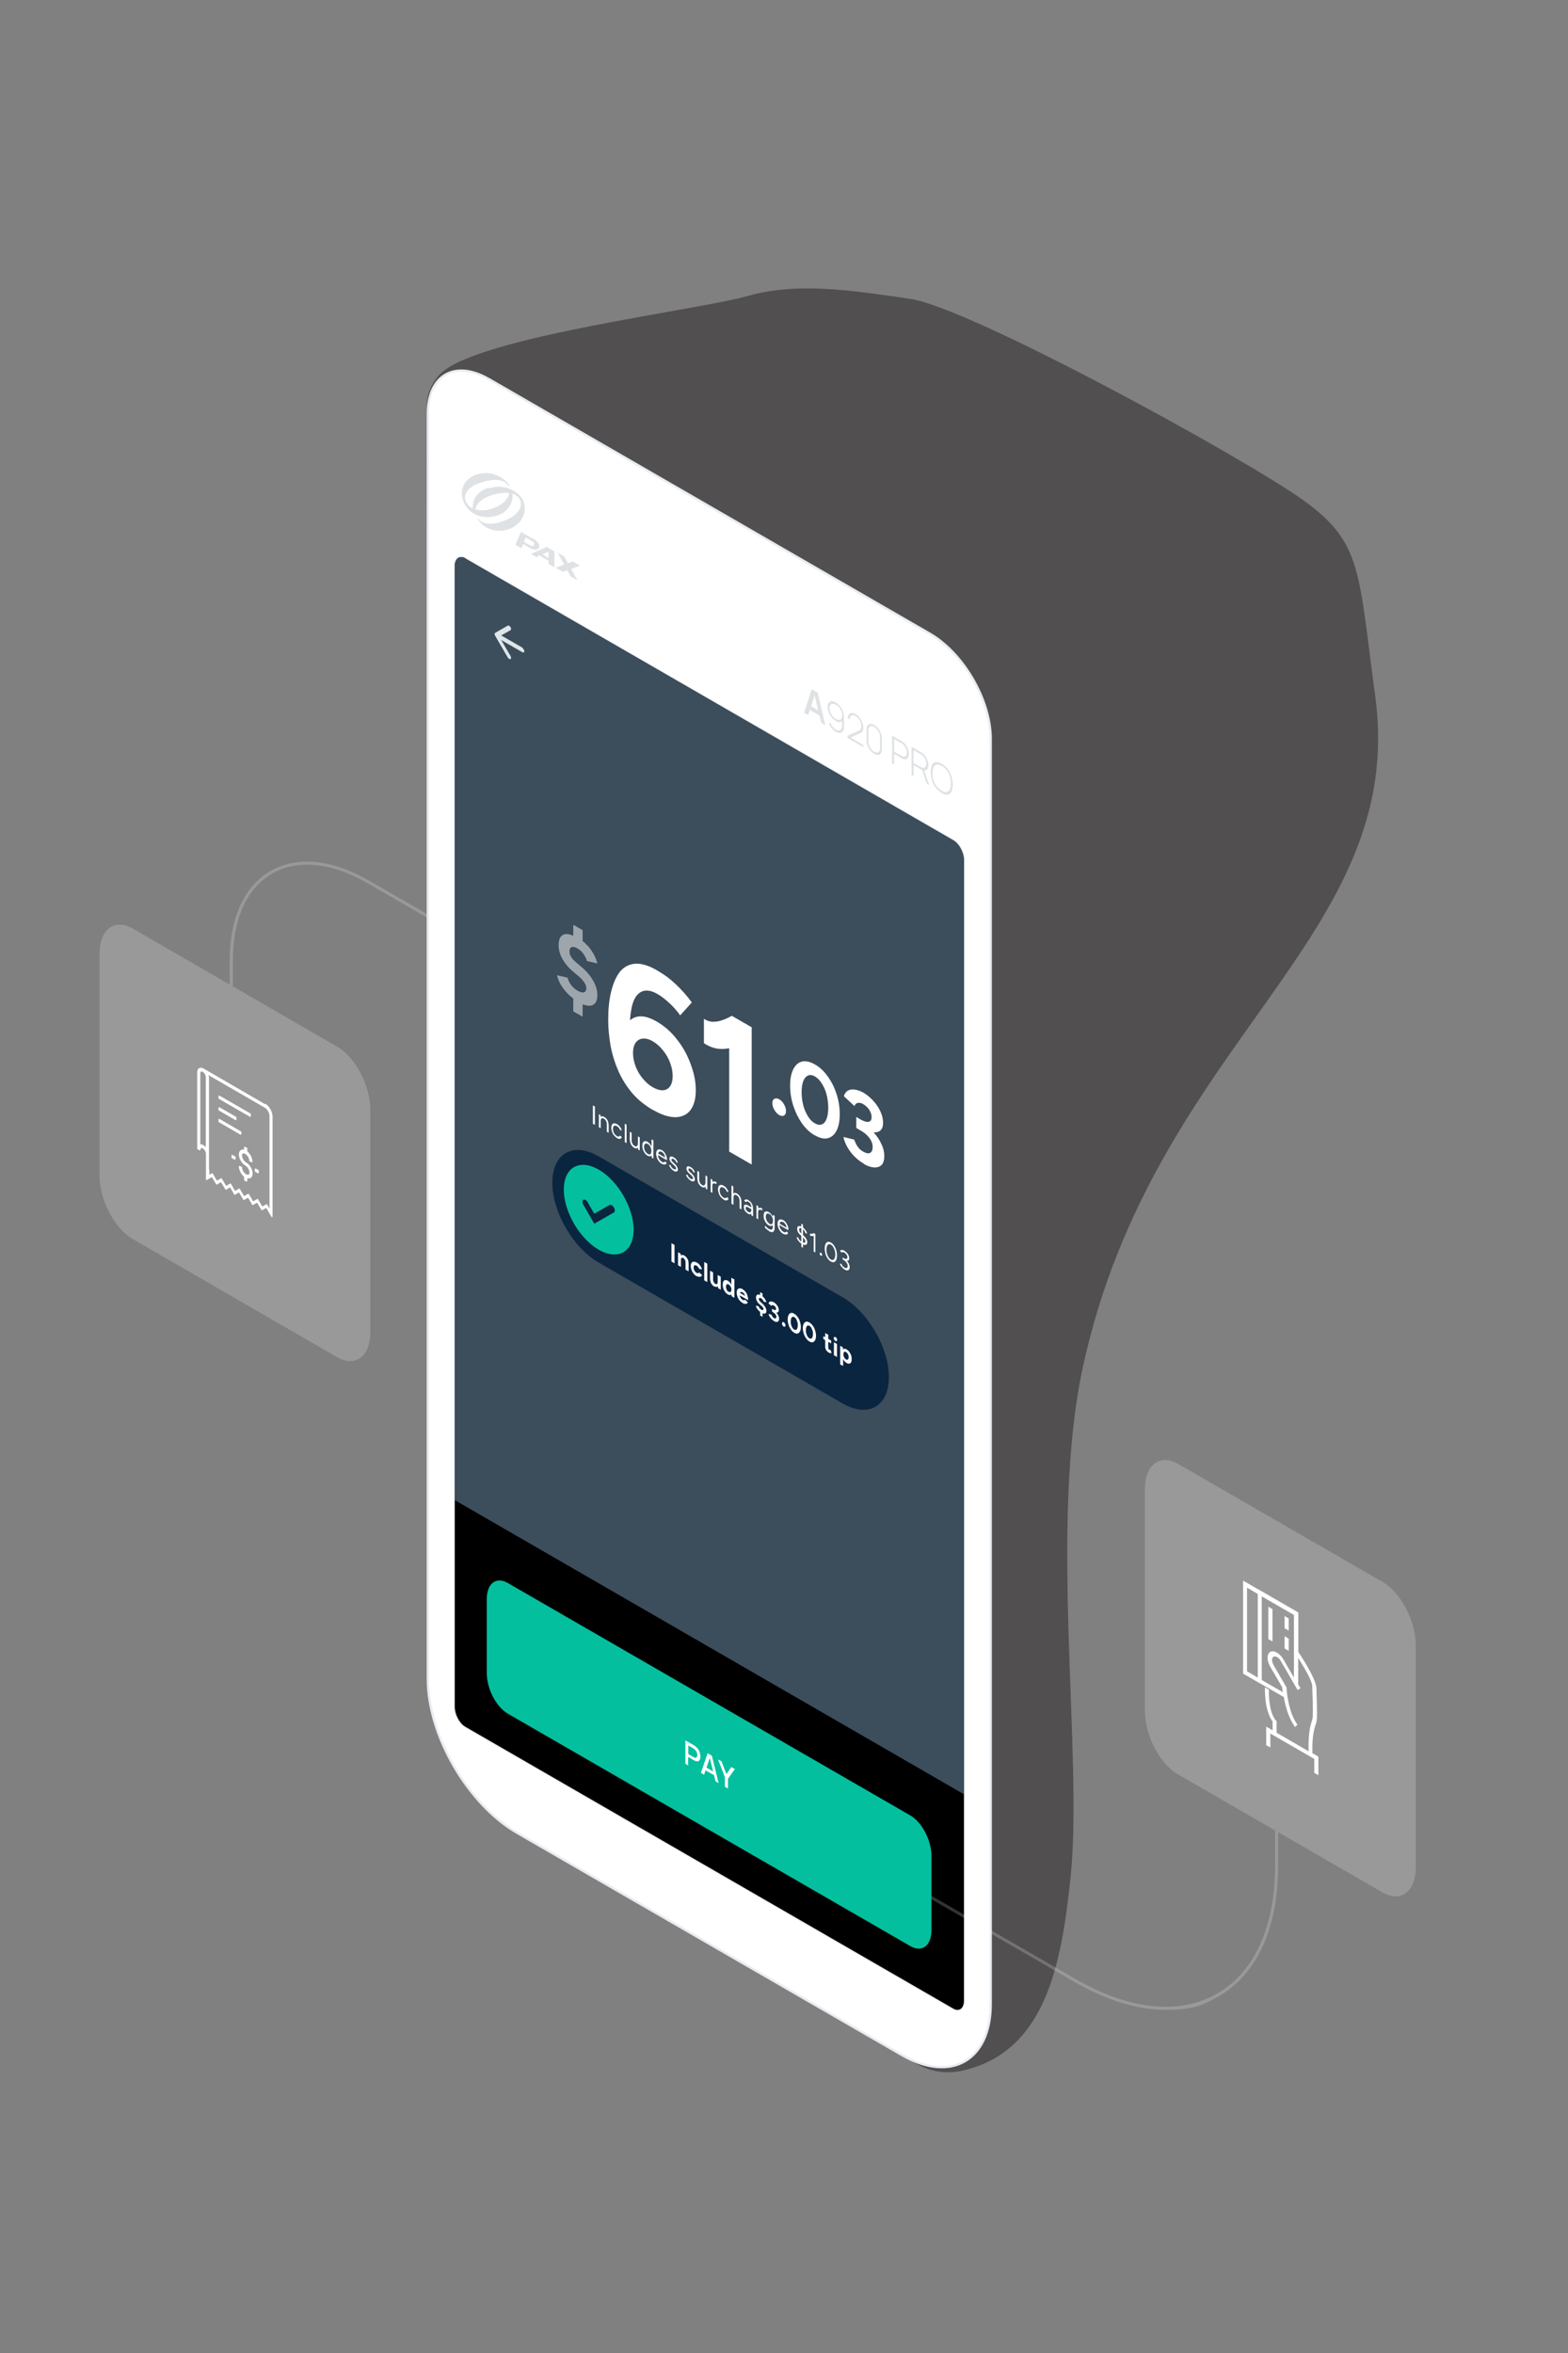
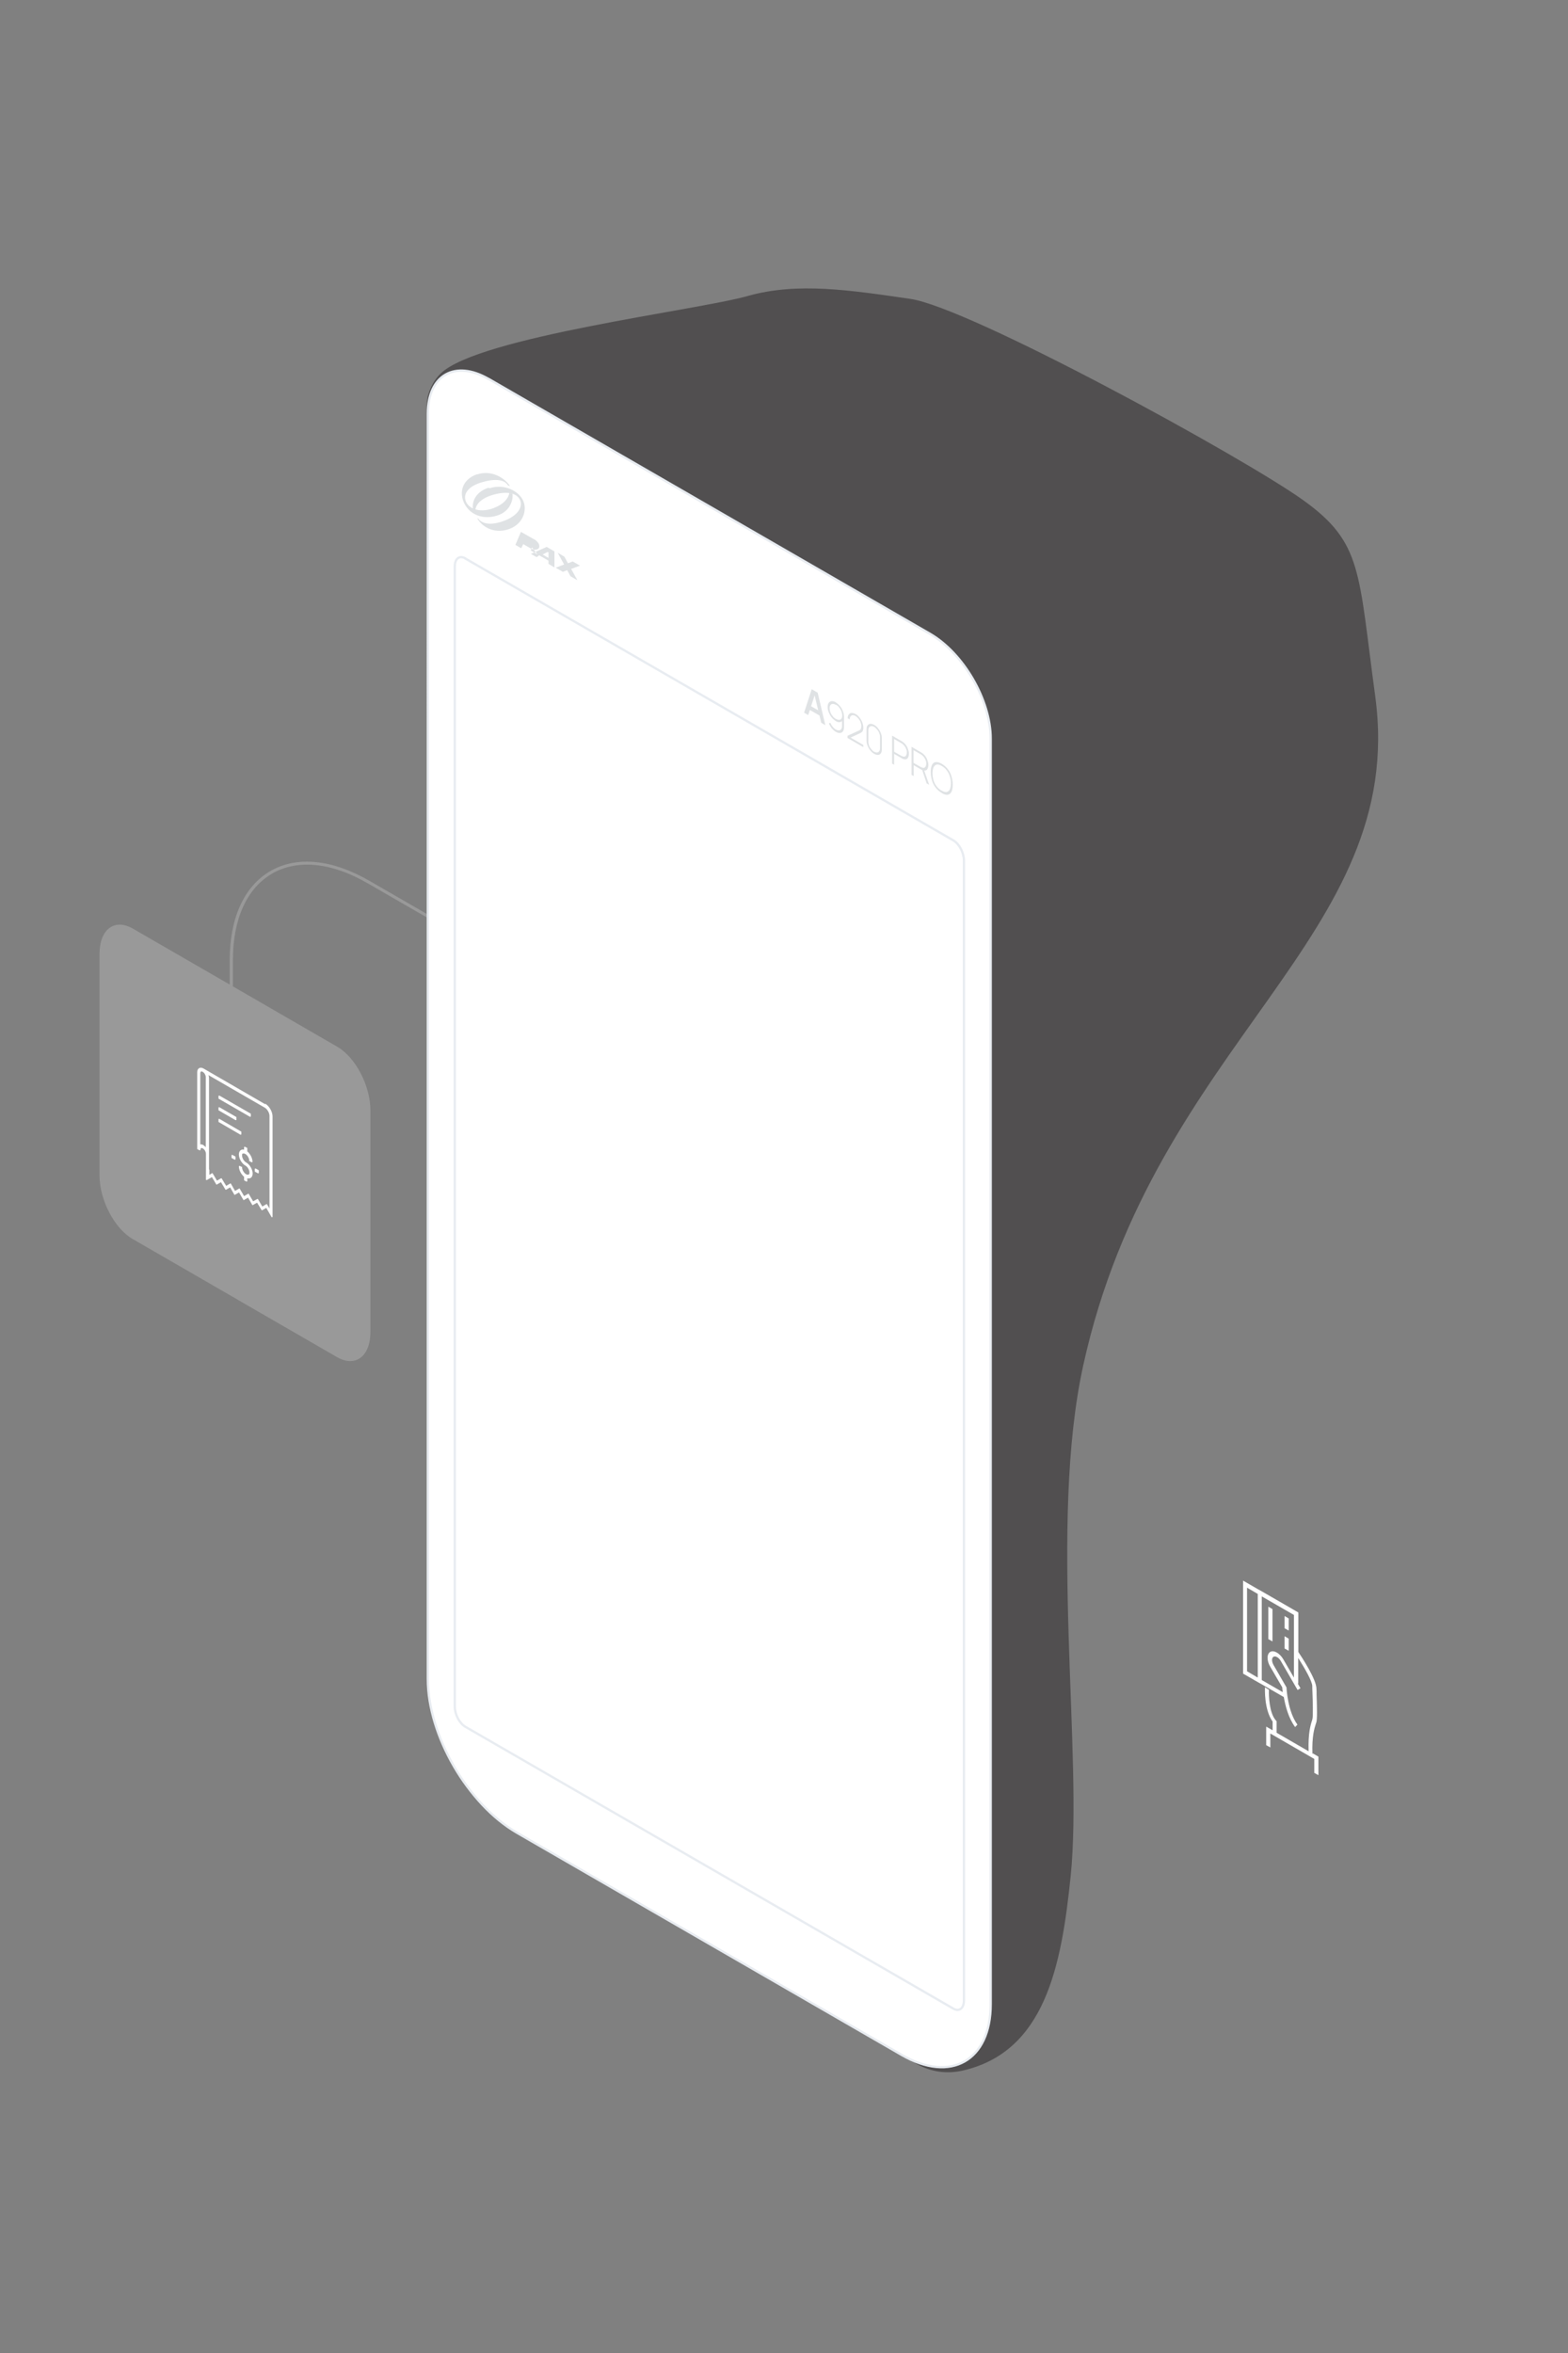
<svg xmlns="http://www.w3.org/2000/svg" id="Layer_1" version="1.1" viewBox="0 0 1024 1536">
  <rect x="0" y="0" width="1024" height="1536" fill="#808080" stroke="none" />
  <defs>
    <style>
      .st0 {
        fill: none;
      }

      .st1 {
        stroke: #e8ecf1;
        stroke-miterlimit: 10;
        stroke-width: 1.5px;
      }

      .st1, .st2, .st3, .st4 {
        fill: #fff;
      }

      .st2 {
        opacity: .2;
      }

      .st5 {
        fill: #04bf9e;
      }

      .st6 {
        fill: #0a2540;
      }

      .st7 {
        fill: #dee6ea;
      }

      .st8 {
        fill: #3c4d5b;
      }

      .st9 {
        clip-path: url(#clippath);
      }

      .st10 {
        fill: #231f20;
      }

      .st10, .st4 {
        isolation: isolate;
        opacity: .5;
      }

      .st11 {
        fill: #949ea5;
        opacity: .3;
      }
    </style>
    <clipPath id="clippath">
-       <path class="st0" d="M303.9,364.6l318.7,184c3.8,2.2,6.9,8,6.9,13.1v744.3c0,5-3.1,7.4-6.9,5.2l-318.7-184c-3.8-2.2-6.9-8-6.9-13.1V369.7c0-5,3.1-7.4,6.9-5.2Z" />
-     </clipPath>
+       </clipPath>
  </defs>
  <path class="st10" d="M898.1,454.4c-11.1-81.4-8.2-100-46.9-127.8-38.7-27.8-218.1-126-256.8-131.5-38.7-5.6-73.4-11.1-106-1.9-32.6,9.3-175.7,26.6-200.6,50.6-4.3,4.2-7,9.4-8.6,15.6h.2c-.5,1.9-.7,3.7-.7,5.7l1.6,824.1c0,24.6,7.7,53,22.4,74.8,6.1,9,13.3,16.8,21.7,22.8-2.7-2.9-5.2-5.5-7.4-8,2.3,2.4,4.8,5.1,7.4,8,1.8,1.2,3.6,2.4,5.4,3.5l268.7,156.9c9.5,5.5,19.8,6.6,29.5,4.6h0c54.5-12,65.2-68.4,71.2-127,8.2-79.7-14.5-230.2,8.2-333.4,46.6-212.2,212.1-279.5,190.7-436.9Z" />
  <path class="st2" d="M177.6,570.3c16.7-9.6,38.9-7.4,62.7,6.4l166.5,96.1,1-1.7-166.5-96.1c-24.4-14.1-47.4-16.4-64.7-6.4-17.1,9.9-26.6,30.6-26.6,58.3v15.8l-63.2-36.5c-12-6.9-21.8.4-21.8,16.5v144.6c0,16,9.7,34.7,21.8,41.6l68.4,39.5,2.7,1.6,62.2,35.9c12,6.9,21.8-.4,21.8-16.5v-144.6c0-16-9.7-34.7-21.8-41.6l-68-39.3v-17c0-27,9.1-47.1,25.6-56.6Z" />
  <g>
    <path class="st1" d="M319.2,247.4l288.1,166.3c21.9,12.7,39.7,43.3,39.7,68.5v826.1c0,36.9-26,51.7-58.2,33.1l-251.2-145c-32.1-18.6-58.2-63.5-58.2-100.3V270c0-25.2,17.8-35.3,39.7-22.6Z" />
    <path class="st11" d="M525.1,465.3l5-15.4,3.9,2.3,5,21.2-2.7-1.6-4.6-19.1.6.3-4.5,13.8-2.7-1.6ZM527.9,462.9v-2.9s8.4,4.8,8.4,4.8v2.9s-8.4-4.8-8.4-4.8ZM545.9,458.6c1,.6,1.9,1.4,2.7,2.4.8,1,1.5,2.1,1.9,3.4.5,1.2.7,2.4.7,3.6v6.6c0,1.2-.2,2.1-.7,2.8-.5.7-1.1,1-2,1.1-.8,0-1.7-.2-2.7-.8s-1.8-1.3-2.6-2.3c-.8-1-1.4-2-1.9-3.2l1-.3c.4.9.8,1.7,1.5,2.5.6.8,1.3,1.4,2,1.8s1.5.6,2.1.6,1.1-.4,1.5-.9c.4-.5.5-1.2.5-2v-4.3s.4.7.4.7c-.5.6-1.1,1-1.9,1.1-.8.1-1.7-.1-2.6-.7s-1.9-1.4-2.7-2.4c-.8-1-1.4-2.1-1.9-3.3-.5-1.2-.7-2.4-.7-3.5,0-1.1.2-2,.7-2.7.5-.6,1.1-1,1.9-1.1.8,0,1.7.2,2.7.7ZM545.9,460.1c-.8-.4-1.4-.6-2.1-.6-.6,0-1.1.3-1.5.8-.4.5-.5,1.2-.5,2,0,.9.2,1.8.5,2.7.4.9.9,1.8,1.5,2.5.6.8,1.3,1.4,2.1,1.8s1.4.6,2.1.6c.6,0,1.1-.3,1.5-.8.4-.5.5-1.2.5-2.1s-.2-1.8-.5-2.7c-.4-.9-.9-1.8-1.5-2.5-.6-.8-1.3-1.4-2.1-1.8ZM553.5,481.7v-1.4s7.4-3.4,7.4-3.4c.7-.3,1.1-.7,1.3-1.2.2-.5.3-1.1.3-1.8s-.2-1.6-.5-2.5c-.3-.8-.8-1.6-1.4-2.3-.6-.7-1.2-1.3-1.9-1.7s-1.4-.6-1.9-.5c-.6,0-1,.3-1.4.8-.3.5-.5,1.1-.5,1.9l-1.3-.7c0-1.1.2-1.9.7-2.5.5-.6,1.1-1,1.8-1,.8,0,1.6.2,2.6.7s1.8,1.3,2.6,2.3c.8,1,1.4,2,1.8,3.1.4,1.1.7,2.2.7,3.3s0,1.3-.2,1.8c-.1.5-.4.9-.7,1.2-.3.3-.7.6-1.2.8l-6.9,3.2-.3-.9,9.3,5.4v1.4s-10.2-5.9-10.2-5.9ZM570.9,492.1c-.9-.5-1.8-1.3-2.5-2.2-.8-1-1.4-2-1.8-3.1-.5-1.1-.7-2.2-.7-3.3v-7.5c0-1.1.2-1.9.7-2.5.5-.6,1.1-1,1.8-1,.8,0,1.6.2,2.5.7s1.8,1.3,2.5,2.2c.8,1,1.4,2,1.8,3.1.5,1.1.7,2.2.7,3.3v7.5c0,1.1-.2,1.9-.7,2.5-.4.6-1,1-1.8,1s-1.6-.2-2.5-.7ZM570.9,490.7c.7.4,1.3.6,1.9.5.6,0,1-.3,1.4-.8.3-.5.5-1.1.5-1.9v-7.6c0-.8-.2-1.6-.5-2.4-.3-.8-.8-1.6-1.4-2.3-.6-.7-1.2-1.3-1.9-1.7s-1.3-.6-1.9-.5c-.6,0-1,.3-1.4.8-.3.5-.5,1.1-.5,1.9v7.6c0,.8.2,1.6.5,2.5.3.8.8,1.6,1.4,2.3.6.7,1.2,1.3,1.9,1.7ZM582.6,498.5v-18.3s6,3.5,6,3.5c.2,0,.3.2.5.3.2.1.4.3.6.4.8.6,1.5,1.3,2.1,2.2.6.8,1,1.7,1.3,2.7.3.9.5,1.9.5,2.8,0,.9-.2,1.7-.5,2.3-.3.6-.7,1-1.3,1.2-.6.2-1.3.1-2.1-.2-.2,0-.4-.2-.6-.3-.2,0-.3-.2-.5-.3l-4.7-2.7v7.1s-1.3-.7-1.3-.7ZM583.9,490.7l4.7,2.7c.1,0,.3.2.5.2.2,0,.4.2.5.2.6.2,1.1.2,1.4,0,.4-.2.7-.5.9-1,.2-.5.3-1,.3-1.6,0-.6,0-1.3-.3-1.9-.2-.7-.5-1.3-.9-1.9-.4-.6-.9-1.2-1.4-1.6-.2-.1-.4-.3-.5-.4-.2-.1-.3-.2-.5-.3l-4.7-2.7v8.3ZM595.3,505.8v-18.3s6,3.5,6,3.5c.2,0,.3.2.5.3.2.1.4.3.6.4.8.6,1.5,1.3,2.1,2.2.6.8,1,1.7,1.3,2.7.3.9.5,1.9.5,2.8s-.3,2.3-.9,3c-.6.6-1.5.8-2.6.4h-.4s-5.7-3.3-5.7-3.3v7.1s-1.3-.7-1.3-.7ZM605.2,511.5l-3.1-9.3h1.2s3.5,10.1,3.5,10.1l-1.5-.9ZM596.6,498l4.7,2.7c.1,0,.3.2.5.2.2,0,.4.2.5.2.6.2,1.1.2,1.4,0,.4-.2.7-.5.9-1,.2-.5.3-1,.3-1.6s0-1.3-.3-1.9c-.2-.7-.5-1.3-.9-1.9-.4-.6-.9-1.2-1.4-1.6-.2-.1-.4-.3-.5-.4-.2-.1-.3-.2-.5-.3l-4.7-2.7v8.3ZM615,517.6c-1.6-.9-2.9-2.1-4-3.5-1.1-1.4-1.9-3-2.4-4.8-.5-1.7-.8-3.6-.8-5.4s.3-3.4.8-4.5,1.4-1.8,2.4-1.9c1.1-.2,2.4.2,4,1.1s2.9,2.1,4,3.5c1.1,1.4,1.9,3,2.4,4.8s.8,3.6.8,5.4-.3,3.4-.8,4.5-1.4,1.8-2.4,2c-1.1.2-2.4-.2-4-1.1ZM615,516.1c1.3.8,2.4,1.1,3.3.9.9-.2,1.5-.8,2-1.7.4-1,.7-2.2.7-3.8,0-1.6-.2-3.1-.7-4.6-.4-1.5-1.1-2.8-2-4-.9-1.2-2-2.2-3.3-2.9-1.3-.8-2.4-1.1-3.3-.9-.9.2-1.5.8-2,1.7-.4,1-.7,2.2-.7,3.8,0,1.6.2,3.1.6,4.6.4,1.5,1.1,2.8,2,4,.9,1.2,2,2.2,3.3,2.9Z" />
    <path class="st1" d="M303.9,364.6l318.7,184c3.8,2.2,6.9,8,6.9,13.1v744.3c0,5-3.1,7.4-6.9,5.2l-318.7-184c-3.8-2.2-6.9-8-6.9-13.1V369.7c0-5,3.1-7.4,6.9-5.2Z" />
-     <path class="st11" d="M311.6,309.7c9.1-3.1,18,2.1,21.5,7.7-.3-.1-.6-.3-.9-.4-.2,0-.3-.1-.5-.2-2.6-4.2-9.4-4.4-17.9-1.7-8.8,2.8-11.7,8.1-9.3,12.8,2.4,4.8,9.9,7,18.3,3.6,5.9-2.3,9.2-6,9.8-9.6.7.1,1.4.3,2.1.5.5,5.5-2.6,11.8-9.9,14.1-9.4,3-17.9-.5-21.6-7.9-3.6-7.4-1.2-15.7,8.3-19M319,318.4c-7.4,2.4-10.7,7.8-10.2,13.5.5.2,1.1.5,1.7.6.6-3.8,4.2-7.2,10.5-9.2,8.6-2.7,15-1.8,17.7,1.6,3.5,4.3.9,11-9,14.9-6.8,2.7-13.1,2.9-16.6-.3h0s0,0,0,0c0,0,0,0-.1-.1,0,0,0,0,0,0,0,0,0,0-.1-.1h0c0,0,0-.1-.1-.2h0c0,0-.1-.1-.2-.2h0c-.1-.1-.2-.3-.3-.4h0s0,0,0,0c0,0,0,0,0,0h0s0,0,0,0h0s0,0,0,0h0s0,0,0,0h0s0,0,0,0h0s0,0,0,0h0s0,0,0,0h0c0,0-.1,0-.2,0,0,0-.1,0-.2,0-.1,0-.2-.1-.3-.2,0,.1.1.2.2.3h0c0,.1.1.2.2.3,0,0,0,0,0,0,4,6.3,12.2,9.5,20.6,6.4,9.1-3.3,11.9-12.4,9-18.6-2.9-6.2-12.2-11.1-21.8-8M347.8,358.6c-.2,0-.5-.2-.7-.3l-5.4-3.1-1.3,2.7-3.8-2.2,3.6-8.5c2.5,1.4,5.1,2.9,7.6,4.3l1.5.8s0,0,.2.1c.4.3,1.7,1.3,2.4,2.7.6,1.3.2,2.5,0,2.7-.5.7-1.5,1-2.5,1-.5,0-1.1,0-1.6-.3M346.5,356.2s.6.3,1.3.2c.2,0,.4,0,.5-.1.6-.3,1.1-1.9-.5-2.9,0,0,0,0-.1,0-.5-.3-4.4-2.6-4.4-2.6l-1.2,2.9,4.4,2.5ZM362.1,359.7v10.7c0,0-3.9-2.3-3.9-2.3v-2.1s-1.9-1.1-1.9-1.1l-4.2-2.4-1.6,1.2-1.1-.6-1.6-.9-1.1-.6,1.1-.5,1.6-.7,6.8-3,.8-.4,5,2.9ZM358.2,360.6l-.6-.3-1.3.7-1.9,1,1.9,1.1,1.9,1.1v-3.6ZM378.9,369.3l-4.9-2.8-3.1,1.2-2.3-4.3-4.4-2.6,4.2,7.7-5.5,2.1,4.7,2.7,2.8-1.1,2.2,4,4.5,2.6-4.1-7.4,5.9-2.2Z" />
+     <path class="st11" d="M311.6,309.7c9.1-3.1,18,2.1,21.5,7.7-.3-.1-.6-.3-.9-.4-.2,0-.3-.1-.5-.2-2.6-4.2-9.4-4.4-17.9-1.7-8.8,2.8-11.7,8.1-9.3,12.8,2.4,4.8,9.9,7,18.3,3.6,5.9-2.3,9.2-6,9.8-9.6.7.1,1.4.3,2.1.5.5,5.5-2.6,11.8-9.9,14.1-9.4,3-17.9-.5-21.6-7.9-3.6-7.4-1.2-15.7,8.3-19M319,318.4c-7.4,2.4-10.7,7.8-10.2,13.5.5.2,1.1.5,1.7.6.6-3.8,4.2-7.2,10.5-9.2,8.6-2.7,15-1.8,17.7,1.6,3.5,4.3.9,11-9,14.9-6.8,2.7-13.1,2.9-16.6-.3h0s0,0,0,0c0,0,0,0-.1-.1,0,0,0,0,0,0,0,0,0,0-.1-.1h0c0,0,0-.1-.1-.2h0c0,0-.1-.1-.2-.2h0c-.1-.1-.2-.3-.3-.4h0s0,0,0,0c0,0,0,0,0,0h0s0,0,0,0h0s0,0,0,0h0s0,0,0,0h0s0,0,0,0h0s0,0,0,0h0s0,0,0,0h0c0,0-.1,0-.2,0,0,0-.1,0-.2,0-.1,0-.2-.1-.3-.2,0,.1.1.2.2.3h0c0,.1.1.2.2.3,0,0,0,0,0,0,4,6.3,12.2,9.5,20.6,6.4,9.1-3.3,11.9-12.4,9-18.6-2.9-6.2-12.2-11.1-21.8-8M347.8,358.6c-.2,0-.5-.2-.7-.3l-5.4-3.1-1.3,2.7-3.8-2.2,3.6-8.5c2.5,1.4,5.1,2.9,7.6,4.3l1.5.8s0,0,.2.1c.4.3,1.7,1.3,2.4,2.7.6,1.3.2,2.5,0,2.7-.5.7-1.5,1-2.5,1-.5,0-1.1,0-1.6-.3M346.5,356.2s.6.3,1.3.2l-1.2,2.9,4.4,2.5ZM362.1,359.7v10.7c0,0-3.9-2.3-3.9-2.3v-2.1s-1.9-1.1-1.9-1.1l-4.2-2.4-1.6,1.2-1.1-.6-1.6-.9-1.1-.6,1.1-.5,1.6-.7,6.8-3,.8-.4,5,2.9ZM358.2,360.6l-.6-.3-1.3.7-1.9,1,1.9,1.1,1.9,1.1v-3.6ZM378.9,369.3l-4.9-2.8-3.1,1.2-2.3-4.3-4.4-2.6,4.2,7.7-5.5,2.1,4.7,2.7,2.8-1.1,2.2,4,4.5,2.6-4.1-7.4,5.9-2.2Z" />
  </g>
  <g class="st9">
    <g>
      <path d="M295.5,355.2l335.1,193.5v768.3s-335.1-193.5-335.1-193.5V355.2Z" />
-       <path class="st8" d="M295.5,355.2l335.1,193.5v623.2s-335.1-193.5-335.1-193.5V355.2Z" />
-       <path class="st7" d="M341.2,422.8l-13.9-8,6.1-3.4c.5-.3.5-1.2,0-2-.5-.8-1.3-1.3-1.8-1l-8.2,4.7c-.5.3-.5,1.2,0,2l8.2,14.1c.5.8,1.3,1.3,1.8,1s.5-1.2,0-2l-6.1-10.4,13.9,8c.7.4,1.2,0,1.2-.7s-.6-1.7-1.2-2.1Z" />
      <path class="st4" d="M377.4,653.8c-2.4-1.4-4.5-3-6.5-5-1.9-2-3.5-4-4.8-6.2-1.2-2.2-2-4.2-2.3-6l6.8,1.6c.4,1.5,1.2,3.1,2.2,4.6,1.1,1.5,2.5,2.8,4.2,3.8,1.8,1.1,3.2,1.4,4.2,1.2,1.1-.3,1.7-1.1,1.7-2.6s-.4-2.5-1.3-3.8c-.9-1.4-2-2.7-3.6-4l-4.6-3.9c-1.7-1.5-3.2-3.2-4.5-5-1.3-1.8-2.3-3.6-3-5.5-.7-1.9-1.1-3.9-1.1-5.9,0-3.8,1.1-6.1,3.2-7,2.2-.9,5.3-.1,9.3,2.2s4.2,2.8,5.9,4.5c1.7,1.7,3.1,3.6,4.3,5.7,1.2,2,2,4.2,2.6,6.4l-6.8-1.6c-.4-1.5-1.1-2.9-2.2-4.5-1-1.5-2.4-2.8-4-3.7s-2.9-1.2-3.8-.8c-.9.3-1.4,1.2-1.4,2.8s.4,2.4,1.1,3.6c.7,1.2,1.8,2.3,3,3.3l4.6,4c3,2.6,5.3,5.5,7,8.6,1.7,3.1,2.5,6.1,2.5,8.8s-.5,4.3-1.5,5.5c-1,1.2-2.5,1.8-4.4,1.6-1.9-.1-4.2-1-6.9-2.5ZM374.4,660.2v-11.1s6.1,3.5,6.1,3.5v11.1s-6.1-3.5-6.1-3.5ZM374.4,614.8v-11.1s6.1,3.5,6.1,3.5v11.1s-6.1-3.5-6.1-3.5Z" />
      <path class="st3" d="M426.4,724.6c-5.3-3.1-9.8-6.7-13.5-11-3.6-4.3-6.7-9.1-9-14.3-2.3-5.2-4-10.6-5.1-16.3-1-5.7-1.6-11.5-1.6-17.4,0-6.8.6-12.9,1.9-18.2,1.3-5.4,3.2-9.7,5.7-13,2.6-3.2,5.9-4.9,9.9-5.3,4-.3,8.9,1.1,14.5,4.4s8.1,5.3,12,8.9c3.9,3.6,7.5,7.7,10.6,12l-7.6,8.4c-2.3-3.2-4.8-6-7.5-8.4-2.6-2.4-5-4.2-7.3-5.5-5.7-3.3-10.2-3-13.5.9-3.3,3.9-4.8,12.2-4.7,24.8l-3-4.2c1.7-3.7,4.4-5.9,7.9-6.7,3.6-.8,7.8.3,12.7,3.1,5,2.9,9.4,6.7,13.2,11.6,3.9,4.9,6.9,10.3,9,16.1,2.2,5.8,3.4,11.5,3.4,17.2s-1.2,9.9-3.5,13c-2.3,3-5.6,4.5-9.8,4.6-4.2,0-9.1-1.5-14.7-4.8ZM426.4,709.8c2.5,1.4,4.7,2,6.6,1.9s3.5-1,4.6-2.6,1.7-3.8,1.7-6.7-.6-5.8-1.7-8.7c-1.1-2.9-2.6-5.6-4.6-8-1.9-2.5-4.1-4.4-6.6-5.9s-4.7-2-6.7-1.8c-1.9.2-3.5,1.1-4.6,2.7-1.1,1.6-1.7,3.8-1.7,6.7s.6,5.8,1.7,8.7c1.1,2.9,2.6,5.5,4.6,7.9,2,2.4,4.2,4.4,6.7,5.8ZM476.2,751.9v-67.6c-2.6.5-5.3.6-8,.2-2.8-.5-5.6-1.6-8.5-3.5v-15.9c1.9,1.2,3.9,1.9,6,1.9,2.2,0,4.3-.4,6.4-1.2,2.2-.8,4.1-1.7,5.8-2.7l13,7.5v89.6s-14.6-8.4-14.6-8.4Z" />
      <path class="st3" d="M508.9,727.9c-1.2-.7-2.3-1.8-3.2-3.4-.9-1.5-1.3-3-1.3-4.4s.4-2.3,1.3-2.8c.9-.5,2-.4,3.2.3s2.3,1.8,3.1,3.3c.9,1.5,1.3,3,1.3,4.4s-.4,2.4-1.3,2.9c-.9.5-1.9.4-3.1-.3ZM532.2,741.2c-3.2-1.8-6-4.4-8.4-7.8-2.4-3.4-4.3-7.2-5.7-11.5-1.4-4.3-2.1-8.7-2.1-13.2s.7-8.1,2.1-10.8c1.4-2.7,3.3-4.4,5.6-4.9,2.4-.6,5.2,0,8.4,1.8s6,4.4,8.4,7.8c2.5,3.4,4.4,7.2,5.8,11.5,1.4,4.3,2.1,8.6,2.1,13.2s-.7,8.1-2.1,10.8c-1.4,2.7-3.3,4.3-5.7,4.9-2.4.6-5.2,0-8.4-1.9ZM532.2,733.3c1.7,1,3.2,1.2,4.5.7,1.3-.5,2.4-1.7,3.1-3.6.7-1.9,1.1-4.3,1.1-7.3,0-3-.4-5.8-1.1-8.6s-1.8-5.1-3.1-7.2c-1.3-2.1-2.8-3.6-4.5-4.6s-3.2-1.2-4.5-.6c-1.3.5-2.3,1.7-3.1,3.6-.7,1.9-1.1,4.3-1.1,7.3,0,3,.4,5.8,1.1,8.6.7,2.7,1.8,5.1,3.1,7.2,1.3,2.1,2.8,3.6,4.5,4.5ZM564.4,759.8c-2.3-1.3-4.4-2.9-6.3-4.8-1.9-1.9-3.4-3.9-4.7-6.1-1.2-2.2-2.1-4.4-2.6-6.7l7,1.7c.3.7.6,1.5,1.1,2.5.4,1,1.1,2,1.8,2.9s1.8,1.8,3.1,2.5c1.9,1.1,3.3,1.3,4.4.8,1.1-.6,1.7-1.8,1.7-3.6s-.3-2.6-.8-3.9c-.6-1.3-1.5-2.6-2.7-3.8-1.2-1.3-2.8-2.5-4.9-3.6l-2.3-1.4v-7.2s2.3,1.4,2.3,1.4c2.6,1.5,4.5,2.1,5.8,1.8,1.3-.3,1.9-1.3,1.9-3.1,0-1-.2-2.1-.7-3.1-.4-1.1-1.1-2.1-1.9-3s-1.8-1.7-2.8-2.3-1.4-.7-2.2-.8c-.7-.2-1.4-.1-2.1.2-.6.3-1.1.8-1.5,1.8l-6.9-6.4c.5-1.8,1.4-3,2.7-3.7,1.3-.7,2.8-.9,4.6-.6,1.8.3,3.6.9,5.5,2s4.6,3.2,6.5,5.4c1.9,2.1,3.5,4.5,4.6,6.9,1.1,2.5,1.7,4.9,1.7,7.3s-.6,4-1.7,5c-1.1,1-2.6,1.4-4.5,1.3,2.2,2.4,3.9,4.9,5.1,7.6,1.3,2.6,1.9,5.2,1.9,7.8s-.6,4.7-1.8,5.9c-1.2,1.2-2.8,1.7-4.9,1.6-2-.1-4.2-.9-6.5-2.2Z" />
      <path class="st3" d="M387.2,733.6v-12s1.3.7,1.3.7v12s-1.3-.7-1.3-.7ZM391.1,735.8v-8.5s1.1.6,1.1.6v1.3c.3-.3.6-.5,1-.5.4,0,.9.1,1.4.4s1.1.8,1.5,1.3c.4.5.8,1.1,1,1.8.2.7.4,1.6.4,2.5v4.8s-1.2-.7-1.2-.7v-4.4c0-.8,0-1.5-.3-2.1-.2-.5-.4-1-.7-1.3-.3-.3-.6-.6-1-.8-.7-.4-1.2-.4-1.5,0-.4.3-.5,1-.5,1.9v4.4s-1.2-.7-1.2-.7ZM403,742.9c-.7-.4-1.4-1-2-1.7-.6-.7-1-1.5-1.3-2.4-.3-.9-.5-1.7-.5-2.6s.2-1.6.5-2.1c.3-.5.8-.8,1.3-.8.6,0,1.2.1,1.9.5s1.4,1,1.9,1.7c.6.7,1,1.5,1.3,2.3h-1.1c-.2-.6-.5-1.2-.9-1.6-.4-.5-.8-.9-1.3-1.1s-.9-.4-1.3-.3c-.4,0-.7.3-.9.6-.2.4-.3.8-.3,1.5s.1,1.2.3,1.9c.2.6.5,1.2.9,1.6.4.5.8.9,1.3,1.2s.9.4,1.3.3c.4,0,.7-.3.9-.7l1.1,1.2c-.3.6-.7.9-1.3,1s-1.2,0-1.9-.5ZM408,745.5v-12s1.2.7,1.2.7v12s-1.2-.7-1.2-.7ZM414.2,749.3c-.6-.3-1.1-.8-1.5-1.3-.4-.5-.8-1.1-1-1.9-.2-.7-.4-1.6-.4-2.5v-4.8s1.2.7,1.2.7v4.4c0,.8,0,1.5.3,2.1.2.5.4,1,.7,1.3.3.3.7.6,1,.8.6.4,1.1.4,1.5,0,.4-.3.6-1,.6-1.9v-4.4s1.2.7,1.2.7v8.5s-1.1-.6-1.1-.6v-1.3c-.3.3-.6.5-1,.6-.4,0-.9-.1-1.4-.4ZM422.9,754.4c-.7-.4-1.3-.9-1.8-1.6-.5-.7-.9-1.4-1.2-2.3-.3-.8-.4-1.7-.4-2.6s.1-1.6.4-2.1c.3-.5.7-.8,1.2-.9.5,0,1.1,0,1.8.5s1,.7,1.5,1.3c.4.5.8,1.1,1.1,1.8v-4.8s1.2.7,1.2.7v12s-1.1-.7-1.1-.7v-1.5c-.3.4-.7.6-1.1.6-.4,0-.9,0-1.5-.4ZM423.2,753.3c.4.3.8.3,1.1.3.3,0,.6-.3.8-.7.2-.4.3-.9.3-1.5h0c0-.7-.1-1.3-.3-1.9-.2-.6-.5-1.1-.8-1.6-.3-.5-.7-.8-1.2-1.1s-.9-.4-1.3-.3c-.4,0-.7.3-.9.6-.2.4-.3.9-.3,1.5s.1,1.2.3,1.9c.2.6.5,1.2.9,1.6.4.5.8.9,1.3,1.1ZM432.2,759.8c-.7-.4-1.4-1-1.9-1.7-.6-.7-1-1.5-1.3-2.3-.3-.8-.5-1.7-.5-2.6s.2-1.6.5-2.1c.3-.5.7-.8,1.3-.8.6,0,1.2.1,1.9.5s1.3.9,1.8,1.6c.5.7.9,1.5,1.2,2.3.3.9.4,1.8.4,2.7l-5.9-3.4c0,1,.3,1.8.8,2.6s1.1,1.4,1.8,1.8,1,.4,1.3.3c.4,0,.7-.3.8-.6l1,1.2c-.2.3-.4.6-.8.7-.3.2-.7.2-1.1.1-.4,0-.9-.2-1.4-.5ZM429.8,753l4.5,2.6c0-.5-.1-1-.3-1.5-.2-.5-.4-.9-.7-1.2-.3-.4-.7-.7-1-.9s-.7-.3-1.1-.3c-.3,0-.6,0-.9.3-.2.2-.4.6-.4,1ZM439.9,764.2c-.5-.3-1-.7-1.4-1.1-.4-.4-.8-.9-1-1.3-.3-.5-.5-.9-.6-1.3h1c.2.6.4,1.1.8,1.5.3.4.7.8,1.1,1s.9.4,1.2.4c.3,0,.5-.2.5-.6s-.1-.7-.4-1.1c-.2-.3-.6-.7-1-1.1l-.7-.6c-.7-.6-1.2-1.2-1.6-1.8-.4-.6-.6-1.2-.6-1.7,0-.8.2-1.3.7-1.5.5-.2,1.2,0,2.1.5s.8.6,1.2.9c.4.4.7.7.9,1.2.3.4.4.8.6,1.3h-1c-.1-.5-.3-.9-.6-1.3-.3-.3-.7-.6-1.1-.9s-.8-.4-1.1-.3c-.3,0-.4.3-.4.7s.1.5.3.8c.2.3.5.7,1,1l.7.7c.5.4.9.9,1.2,1.3.3.5.6.9.7,1.3.2.4.3.9.3,1.2,0,.5-.1.9-.4,1.1-.2.2-.6.3-1,.3-.4,0-.9-.2-1.4-.5ZM451,770.6c-.5-.3-1-.7-1.4-1.1-.4-.4-.8-.9-1-1.3-.3-.5-.5-.9-.6-1.3h1c.2.6.4,1.1.8,1.5.3.4.7.8,1.1,1s.9.4,1.2.4c.3,0,.5-.2.5-.6s-.1-.7-.4-1.1c-.2-.3-.6-.7-1-1.1l-.7-.6c-.7-.6-1.2-1.2-1.6-1.8-.4-.6-.6-1.2-.6-1.7,0-.8.2-1.3.7-1.5.5-.2,1.2,0,2.1.5s.8.6,1.2.9c.4.4.7.7.9,1.2.3.4.4.8.6,1.3h-1c-.1-.5-.3-.9-.6-1.3-.3-.3-.7-.6-1.1-.9s-.8-.4-1.1-.3c-.3,0-.4.3-.4.7s.1.5.3.8c.2.3.5.7,1,1l.7.7c.5.4.9.9,1.2,1.3.3.5.6.9.7,1.3.2.4.3.9.3,1.2,0,.5-.1.9-.4,1.1s-.6.3-1,.3c-.4,0-.9-.2-1.4-.5ZM458.3,774.8c-.6-.3-1.1-.8-1.5-1.3-.4-.5-.8-1.1-1-1.9-.2-.7-.4-1.6-.4-2.5v-4.8s1.2.7,1.2.7v4.4c0,.8,0,1.5.3,2.1.2.5.4,1,.7,1.3.3.3.7.6,1,.8.6.4,1.1.4,1.5,0,.4-.3.6-1,.6-1.9v-4.4s1.2.7,1.2.7v8.5s-1.1-.6-1.1-.6v-1.3c-.3.3-.6.5-1,.6-.4,0-.9-.1-1.4-.4ZM464.1,778v-8.5s1.2.7,1.2.7v1.5c.3-.4.7-.5,1.1-.5.5,0,1,.2,1.5.5v1.3c-.4-.3-.9-.4-1.3-.5-.4,0-.7,0-1,.2-.3.2-.4.7-.4,1.3v4.7s-1.2-.7-1.2-.7ZM472.7,783.1c-.7-.4-1.4-1-2-1.7-.6-.7-1-1.5-1.3-2.4s-.5-1.7-.5-2.6.2-1.6.5-2.1c.3-.5.8-.8,1.3-.8.6,0,1.2.1,1.9.5s1.4,1,1.9,1.7,1,1.5,1.3,2.3h-1.1c-.2-.6-.5-1.2-.9-1.6-.4-.5-.8-.9-1.3-1.1s-.9-.4-1.3-.3c-.4,0-.7.3-.9.6-.2.4-.3.8-.3,1.5s.1,1.2.3,1.9c.2.6.5,1.2.9,1.6.4.5.8.9,1.3,1.2s.9.4,1.3.3c.4,0,.7-.3.9-.7l1.1,1.2c-.3.6-.7.9-1.3,1s-1.2,0-1.9-.5ZM477.7,785.8v-12s1.2.7,1.2.7v4.7c.2-.3.6-.5,1-.5.4,0,.9.1,1.4.4s1.1.8,1.5,1.3c.4.5.8,1.1,1,1.8.2.7.4,1.6.4,2.5v4.8s-1.2-.7-1.2-.7v-4.4c0-.8,0-1.5-.3-2.1-.2-.5-.4-1-.7-1.3-.3-.3-.6-.6-1-.8-.7-.4-1.2-.4-1.5,0-.4.3-.5,1-.5,1.9v4.4s-1.2-.7-1.2-.7ZM488.6,792.3c-.9-.5-1.6-1.1-2.1-1.9-.5-.7-.7-1.5-.7-2.4s.2-1.4.7-1.6c.5-.2,1.2,0,2.1.5l2.1,1.2c0-.8-.2-1.5-.5-2.1-.3-.6-.7-1-1.3-1.4s-.8-.3-1.1-.3c-.3,0-.5.2-.7.5l-1.1-1.1c.2-.3.4-.5.7-.6.3-.1.6-.2.9-.1.4,0,.8.2,1.2.5.7.4,1.3.9,1.7,1.5.5.6.8,1.2,1,2,.2.7.3,1.5.3,2.4v4.6s-1.1-.6-1.1-.6v-1.2c-.3.3-.6.5-.9.5-.4,0-.8-.1-1.3-.4ZM488.6,791.1c.4.2.8.4,1.1.3.3,0,.6-.2.7-.5.2-.3.3-.7.3-1.2v-.3l-1.8-1.1c-.7-.4-1.2-.6-1.5-.5-.3,0-.4.4-.4.9s.1.9.4,1.3c.3.4.7.8,1.2,1.1ZM494,795.2v-8.5s1.2.7,1.2.7v1.5c.3-.4.7-.5,1.1-.5.5,0,1,.2,1.5.5v1.3c-.4-.3-.9-.4-1.3-.5-.4,0-.7,0-1,.2-.3.2-.4.7-.4,1.3v4.7s-1.2-.7-1.2-.7ZM502.3,803.6c-.5-.3-.9-.6-1.3-.9-.4-.3-.7-.6-1-.9-.3-.3-.5-.5-.6-.7l.4-.9c.1.2.3.4.6.6.2.3.5.5.8.8.3.3.7.5,1,.7s.9.4,1.3.4c.4,0,.7-.2.9-.5.2-.3.3-.9.3-1.6v-.9c-.3.4-.6.6-1.1.6-.4,0-.9-.1-1.5-.4s-1.3-.9-1.8-1.6c-.5-.7-.9-1.4-1.2-2.2-.3-.8-.4-1.7-.4-2.5s.1-1.5.4-2c.3-.5.7-.8,1.2-.8.5,0,1.1,0,1.8.5s1,.7,1.5,1.3c.4.5.8,1.1,1.1,1.8v-1.4s1.2.7,1.2.7v7.7c0,1-.2,1.7-.5,2.2-.3.5-.8.7-1.3.7-.6,0-1.2-.2-1.9-.6ZM502.5,798.9c.4.3.8.3,1.2.3.3,0,.6-.3.8-.7.2-.4.3-.9.3-1.5s0-1.2-.3-1.8c-.2-.6-.5-1.1-.8-1.6-.3-.5-.7-.8-1.2-1.1s-.9-.4-1.3-.3c-.4,0-.6.3-.8.6-.2.4-.3.8-.3,1.4,0,.6.1,1.2.3,1.8.2.6.5,1.1.8,1.6.4.5.8.9,1.3,1.1ZM511.5,805.5c-.7-.4-1.4-1-1.9-1.7-.6-.7-1-1.5-1.3-2.3-.3-.8-.5-1.7-.5-2.6s.2-1.6.5-2.1c.3-.5.8-.8,1.3-.8.6,0,1.2.1,1.9.5s1.3.9,1.8,1.6c.5.7.9,1.5,1.2,2.3.3.9.4,1.8.4,2.7l-5.9-3.4c0,1,.3,1.8.8,2.6.5.8,1.1,1.4,1.8,1.8s1,.4,1.3.3c.4,0,.7-.3.8-.6l1,1.2c-.2.3-.4.6-.8.7-.3.2-.7.2-1.1.1-.4,0-.9-.2-1.4-.5ZM509.1,798.8l4.5,2.6c0-.5-.1-1-.3-1.5-.2-.5-.4-.9-.7-1.2-.3-.4-.7-.7-1-.9s-.7-.3-1.1-.3c-.3,0-.6,0-.9.3-.2.2-.4.6-.4,1ZM523.8,812.1c-.7-.4-1.3-.9-1.8-1.4-.5-.5-.9-1-1.2-1.6-.3-.5-.5-1.1-.6-1.5l1.1.2c.1.5.4,1.1.8,1.6.4.5.9,1,1.5,1.3.7.4,1.3.6,1.7.5.4,0,.6-.4.6-.9s-.2-1-.6-1.5c-.4-.5-.8-1-1.4-1.5l-1-.9c-.4-.4-.8-.8-1.2-1.2-.3-.5-.6-.9-.8-1.4-.2-.5-.3-1-.3-1.6,0-1,.3-1.6.8-1.8.6-.2,1.4,0,2.4.5s1.1.8,1.6,1.3c.4.5.8,1,1.1,1.5.3.5.5,1,.6,1.5l-1.1-.2c-.2-.6-.5-1.1-.8-1.7-.4-.5-.9-.9-1.4-1.3s-1-.4-1.4-.3c-.3.1-.5.5-.5,1s.1,1,.4,1.4c.3.4.6.8,1.1,1.2l1,.9c.9.8,1.6,1.6,2.1,2.4.5.9.7,1.6.7,2.3s-.1,1-.4,1.3c-.2.3-.6.5-1.1.5-.5,0-1.1-.2-1.8-.6ZM523.3,813.9v-15.1s1.1.6,1.1.6v15.1s-1.1-.6-1.1-.6ZM531.4,816.8v-10.1c-.4.1-.8.2-1.2.2-.4,0-.8-.1-1.2-.4v-1.3c.2.1.5.2.7.2.3,0,.6,0,.9-.1.3,0,.6-.2.8-.4l1.1.7v12s-1.2-.7-1.2-.7ZM536.1,819.7c-.2-.1-.4-.3-.6-.6-.2-.3-.2-.6-.2-.8s0-.4.2-.5c.2,0,.4,0,.6,0s.4.3.6.6c.2.3.2.5.2.8s0,.4-.2.5c-.2,0-.4,0-.6,0ZM542.6,823.5c-.8-.5-1.5-1.1-2.1-2-.6-.9-1.1-1.9-1.4-3-.3-1.1-.5-2.3-.5-3.5s.2-2.2.5-2.9c.3-.7.8-1.2,1.4-1.4.6-.2,1.3,0,2.1.4s1.5,1.1,2.1,2c.6.9,1.1,1.9,1.4,3,.4,1.1.5,2.3.5,3.5s-.2,2.2-.5,2.9c-.3.7-.8,1.2-1.4,1.4-.6.2-1.3,0-2.1-.4ZM542.6,822.2c.6.3,1,.4,1.5.2.4-.2.8-.5,1-1.1.2-.6.4-1.4.4-2.3s-.1-1.9-.4-2.7c-.2-.9-.6-1.6-1-2.3-.4-.7-.9-1.2-1.5-1.5s-1-.4-1.5-.2c-.4.2-.8.5-1,1.1-.2.6-.4,1.4-.4,2.3s.1,1.9.4,2.7c.2.9.6,1.6,1,2.3.4.7.9,1.2,1.5,1.5ZM551.6,828.7c-.5-.3-1-.6-1.4-1.1-.4-.4-.8-.9-1.1-1.3-.3-.5-.5-.9-.7-1.3h1c.1.2.2.4.4.7.2.3.4.6.6.9.3.3.6.5,1,.8.7.4,1.2.5,1.6.3.4-.2.6-.6.6-1.3s-.1-1-.4-1.5c-.2-.5-.6-1-1-1.4s-1-.9-1.6-1.2l-.3-.2v-1.2s.3.2.3.2c.9.5,1.5.7,2,.7.5,0,.8-.4.8-1s0-.7-.2-1.1c-.2-.4-.4-.8-.7-1.1-.3-.4-.6-.6-1-.9s-.5-.3-.8-.3c-.2,0-.4,0-.6,0-.2,0-.4.2-.5.3l-1-1.2c.2-.2.4-.4.7-.5.3,0,.6,0,1,0,.4,0,.8.2,1.2.5s1.1.8,1.6,1.3c.5.6.9,1.2,1.1,1.8.3.6.4,1.2.4,1.8s-.1,1-.4,1.3c-.3.3-.7.4-1.2.3.6.6,1.1,1.3,1.4,2,.3.7.5,1.4.5,2.2s-.2,1.2-.5,1.6c-.3.4-.7.5-1.2.5-.5,0-1.1-.2-1.7-.6Z" />
      <path class="st6" d="M391,754.9l159.2,91.9c16.7,9.6,30.3,33,30.3,52.1h0c0,19.2-13.5,26.9-30.3,17.2l-159.2-91.9c-16.7-9.6-30.3-33-30.3-52.1h0c0-19.2,13.5-26.9,30.3-17.2Z" />
      <path class="st5" d="M391,763.5c12.6,7.3,22.8,24.9,22.8,39.3,0,14.4-10.2,20.2-22.8,13-12.6-7.3-22.8-24.9-22.8-39.3s10.2-20.2,22.8-13Z" />
      <path class="st6" d="M383.8,784.9l4.3,7.4,10-5.7c.8-.4,2.1.3,2.8,1.6.8,1.4.8,2.8,0,3.3l-12.8,7.3-7.1-12.3c-.8-1.4-.8-2.8,0-3.3.8-.4,2.1.3,2.8,1.6Z" />
      <path class="st3" d="M438.5,823.5v-12s2,1.2,2,1.2v12s-2-1.2-2-1.2ZM442.8,825.9v-8.5s1.8,1.1,1.8,1.1v1.2c.3-.3.6-.5,1-.5.4,0,.8.1,1.3.4s1.1.8,1.5,1.3c.4.5.7,1.1,1,1.8.2.7.3,1.5.3,2.4v4.8s-2-1.1-2-1.1v-4.4c0-.6,0-1.1-.2-1.5-.1-.4-.3-.7-.5-1-.2-.3-.5-.5-.7-.6-.5-.3-.9-.4-1.2-.2-.3.2-.4.7-.4,1.4v4.5s-2-1.1-2-1.1ZM455.1,833.2c-.8-.4-1.5-1-2.1-1.8-.6-.7-1.1-1.5-1.4-2.4-.3-.9-.5-1.7-.5-2.6s.2-1.6.5-2c.3-.5.8-.7,1.4-.8.6,0,1.3.2,2.1.6s1.4,1,2,1.8c.6.8,1.1,1.6,1.3,2.6l-1.8-.3c-.1-.4-.4-.8-.7-1.2-.3-.4-.6-.7-1-.9s-.7-.3-1-.3c-.3,0-.5.2-.7.4-.2.3-.2.6-.2,1.1s0,.9.2,1.4c.2.4.4.8.7,1.2.3.4.6.7,1,.9s.7.3,1,.2c.3,0,.5-.2.7-.5l1.9,1.8c-.3.6-.7,1-1.4,1.1-.6,0-1.3,0-2-.5ZM459.9,835.8v-12s2,1.1,2,1.1v12s-2-1.1-2-1.1ZM466.4,839.8c-.6-.3-1.1-.8-1.5-1.3-.4-.5-.7-1.1-.9-1.8-.2-.7-.3-1.5-.3-2.4v-4.8s2,1.1,2,1.1v4.4c0,.6,0,1.1.2,1.4.1.4.3.7.5,1,.2.3.5.5.7.6.5.3.9.4,1.2.2.3-.2.4-.7.4-1.4v-4.5s2,1.1,2,1.1v8.5s-1.8-1.1-1.8-1.1v-1.2c-.3.3-.6.4-1,.5-.4,0-.8,0-1.3-.4ZM475.4,845c-.7-.4-1.3-.9-1.8-1.6-.5-.7-.9-1.4-1.2-2.2-.3-.8-.4-1.7-.4-2.6s.1-1.6.4-2.1c.3-.5.7-.8,1.2-.9.5,0,1.1,0,1.8.5s.9.6,1.3,1.1c.4.5.7,1,.9,1.5v-4.6s2,1.1,2,1.1v12s-1.9-1.1-1.9-1.1v-1.2c-.3.3-.6.5-1,.5-.4,0-.8-.1-1.3-.4ZM475.9,843.2c.3.2.6.3.9.2.3,0,.5-.2.6-.4s.2-.6.3-1v-.3c0-.4-.1-.9-.3-1.3-.1-.4-.4-.8-.6-1.1-.3-.3-.6-.6-.9-.8s-.7-.3-1-.2c-.3,0-.5.2-.6.5-.1.3-.2.7-.2,1.1s0,.9.2,1.4c.2.5.4.9.6,1.2.3.4.6.7,1,.9ZM484.9,850.5c-.7-.4-1.4-1-2-1.7-.6-.7-1-1.5-1.3-2.4-.3-.9-.5-1.7-.5-2.6s.2-1.6.5-2c.3-.5.8-.7,1.4-.8.6,0,1.3.1,2,.6s1.3.9,1.8,1.6c.6.7,1,1.5,1.3,2.5.3.9.5,2,.5,3l-5.5-3.1c0,.6.3,1.2.6,1.7.4.5.8,1,1.3,1.2s.7.3,1,.3c.3,0,.5-.2.6-.4l1.8,1.8c-.2.4-.5.6-.8.8-.3.2-.7.2-1.2.1-.5,0-1-.3-1.6-.6ZM483.3,844l3.2,1.9c0-.4-.1-.7-.3-1-.2-.3-.4-.6-.6-.8-.2-.2-.5-.4-.7-.5s-.4-.2-.7-.2c-.2,0-.5,0-.6,0-.2.1-.3.3-.3.7ZM497.2,856.9c-.6-.4-1.2-.8-1.7-1.3-.5-.5-.9-1.1-1.3-1.7-.3-.6-.5-1.1-.6-1.6l1.8.4c.1.4.3.8.6,1.2.3.4.7.8,1.1,1,.5.3.8.4,1.1.3.3,0,.4-.3.4-.7s-.1-.7-.4-1c-.2-.4-.5-.7-1-1.1l-1.2-1c-.5-.4-.9-.9-1.2-1.3-.3-.5-.6-1-.8-1.5-.2-.5-.3-1-.3-1.6s.3-1.6.9-1.9c.6-.2,1.4,0,2.5.6s1.1.7,1.6,1.2c.5.5.8,1,1.1,1.5.3.5.5,1.1.7,1.7l-1.8-.4c0-.4-.3-.8-.6-1.2-.3-.4-.6-.7-1.1-1s-.8-.3-1-.2c-.2,0-.4.3-.4.7s0,.7.3,1c.2.3.5.6.8.9l1.2,1.1c.8.7,1.4,1.5,1.9,2.3.4.8.7,1.6.7,2.3s-.1,1.1-.4,1.5c-.3.3-.7.5-1.2.4-.5,0-1.1-.3-1.8-.7ZM496.4,858.7v-3s1.6.9,1.6.9v3s-1.6-.9-1.6-.9ZM496.4,846.5v-3s1.6.9,1.6.9v3s-1.6-.9-1.6-.9ZM505.6,862.4c-.6-.4-1.2-.8-1.7-1.3-.5-.5-.9-1-1.3-1.6-.3-.6-.6-1.2-.7-1.8l1.9.5c0,.2.2.4.3.7.1.3.3.5.5.8.2.3.5.5.8.7.5.3.9.4,1.2.2.3-.1.4-.5.4-1s0-.7-.2-1c-.1-.3-.4-.7-.7-1-.3-.3-.8-.7-1.3-1l-.6-.4v-1.9s.6.4.6.4c.7.4,1.2.6,1.5.5.3,0,.5-.4.5-.8s0-.6-.2-.8c-.1-.3-.3-.6-.5-.8-.2-.3-.5-.5-.8-.6s-.4-.2-.6-.2c-.2,0-.4,0-.6,0-.2,0-.3.2-.4.5l-1.8-1.7c.1-.5.4-.8.7-1,.3-.2.8-.2,1.2-.2.5,0,1,.3,1.5.5s1.2.8,1.7,1.4c.5.6.9,1.2,1.2,1.8.3.7.4,1.3.4,1.9s-.2,1.1-.5,1.3c-.3.3-.7.4-1.2.3.6.6,1,1.3,1.4,2,.3.7.5,1.4.5,2.1s-.2,1.2-.5,1.6c-.3.3-.8.5-1.3.4-.5,0-1.1-.2-1.7-.6ZM511.8,866c-.3-.2-.6-.5-.8-.9-.2-.4-.3-.8-.3-1.2s.1-.6.3-.8c.2-.1.5-.1.8,0s.6.5.8.9c.2.4.4.8.4,1.2,0,.4-.1.6-.4.8-.2.1-.5.1-.8,0ZM518.7,870c-.8-.5-1.6-1.2-2.2-2.1-.6-.9-1.2-1.9-1.5-3.1-.4-1.1-.6-2.3-.6-3.5s.2-2.2.6-2.9c.4-.7.9-1.2,1.5-1.3.6-.2,1.4,0,2.2.5s1.6,1.2,2.2,2.1c.7.9,1.2,1.9,1.5,3.1.4,1.1.6,2.3.6,3.5s-.2,2.2-.6,2.9c-.4.7-.9,1.1-1.5,1.3-.6.2-1.4,0-2.2-.5ZM518.7,867.9c.4.3.8.3,1.2.2.4-.1.6-.5.8-1,.2-.5.3-1.1.3-1.9,0-.8,0-1.6-.3-2.3-.2-.7-.5-1.4-.8-1.9-.3-.6-.7-1-1.2-1.2s-.8-.3-1.2-.2c-.3.1-.6.5-.8,1-.2.5-.3,1.2-.3,2s0,1.6.3,2.3c.2.7.5,1.4.8,1.9.4.5.8,1,1.2,1.2ZM528.6,875.7c-.8-.5-1.6-1.2-2.2-2.1-.6-.9-1.2-1.9-1.5-3.1-.4-1.1-.6-2.3-.6-3.5s.2-2.2.6-2.9c.4-.7.9-1.2,1.5-1.3.6-.2,1.4,0,2.2.5s1.6,1.2,2.2,2.1c.7.9,1.2,1.9,1.5,3.1.4,1.1.6,2.3.6,3.5s-.2,2.2-.6,2.9c-.4.7-.9,1.1-1.5,1.3-.6.2-1.4,0-2.2-.5ZM528.6,873.6c.4.3.8.3,1.2.2.4-.1.6-.5.8-1,.2-.5.3-1.1.3-1.9s0-1.6-.3-2.3c-.2-.7-.5-1.4-.8-1.9-.3-.6-.7-1-1.2-1.2s-.8-.3-1.2-.2c-.3.1-.6.5-.8,1-.2.5-.3,1.2-.3,2s0,1.6.3,2.3c.2.7.5,1.4.8,1.9.4.5.8,1,1.2,1.2ZM541.4,883.1c-.8-.5-1.4-1.1-1.9-1.8-.4-.7-.6-1.5-.6-2.4v-4.1s-1.2-.7-1.2-.7v-1.9s1.2.7,1.2.7v-2.7s2,1.1,2,1.1v2.7s1.9,1.1,1.9,1.1v1.9s-1.9-1.1-1.9-1.1v3.6c0,.4,0,.7.2,1,.1.3.3.5.6.6s.2,0,.3.1c.1,0,.2,0,.4,0l.7,2.1c-.2,0-.5,0-.8,0-.3,0-.6-.1-.9-.3ZM544.6,884.7v-8.5s2,1.1,2,1.1v8.5s-2-1.1-2-1.1ZM545.6,875.4c-.3-.2-.6-.4-.8-.8-.2-.4-.3-.8-.3-1.1s.1-.6.3-.7c.2-.1.5-.1.8,0s.6.5.8.8c.2.4.3.7.3,1.1s-.1.6-.3.7c-.2.1-.5,0-.8,0ZM548.7,890.5v-12s1.8,1.1,1.8,1.1v1.3c.3-.3.7-.5,1-.5.4,0,.8.1,1.3.4s1.3.9,1.8,1.6c.5.7.9,1.4,1.2,2.2.3.8.4,1.7.4,2.6,0,.9-.1,1.6-.4,2.1-.3.5-.7.8-1.2.9-.5,0-1.1,0-1.8-.5s-.9-.7-1.3-1.1c-.4-.5-.7-1-.9-1.5v4.6s-2-1.1-2-1.1ZM552.4,887.4c.4.2.7.3.9.2.3,0,.5-.2.7-.5.2-.3.2-.6.2-1.1s0-.9-.2-1.4c-.1-.4-.4-.9-.6-1.2-.3-.4-.6-.6-.9-.8s-.6-.3-.9-.2c-.3,0-.5.2-.6.5-.1.3-.2.6-.2,1.1s0,.9.2,1.4.4.9.6,1.2c.3.4.6.6.9.8Z" />
    </g>
  </g>
  <g>
    <path class="st3" d="M173.3,720.9l-40.4-23.4c-1.1-.6-2.1-.7-2.9-.2-.8.5-1.2,1.4-1.2,2.6v50c0,.1,0,.3.2.3l1.3.7c.1,0,.3,0,.4,0,.1,0,.2-.2.2-.3,0-.5.2-.9.4-1.1.3-.2.7-.1,1.2.2,1.1.6,2,2.2,2,3.5v16.8c0,.1,0,.3.2.3.1,0,.3,0,.4,0l3.3-1.9,2.8,4.7c.1.2.4.3.5.1l2.6-1.5,2.9,4.8c.1.2.3.2.5.1l2.6-1.5,2.7,4.7c.1.2.4.3.5.1l2.6-1.5,2.8,4.8c.1.2.3.3.5.1l2.6-1.5,2.7,4.7c.1.2.3.3.5.1l2.7-1.5,2.9,4.8c.1.2.4.2.5.1l2.6-1.5,3.4,5.9c0,.1.2.2.3.2s0,0,.1,0c.2,0,.3-.2.3-.4v-65.4c0-3.1-2.2-6.9-4.9-8.4ZM136.5,763.2v-59.3c0-.7-.1-1.4-.4-2.1l36.7,21.2c1.8,1,3.2,3.5,3.2,5.5v60.4l-1.6-2.7c-.1-.2-.3-.3-.5-.1l-2.6,1.5-2.8-4.8c-.1-.2-.3-.2-.5-.1l-2.7,1.5-2.8-4.8c-.1-.2-.4-.3-.5-.1l-2.6,1.5-2.8-4.8c-.1-.2-.4-.3-.5-.1l-2.6,1.5-2.7-4.7c-.1-.2-.3-.3-.5-.1l-2.6,1.5-2.9-4.8c-.1-.2-.3-.2-.5-.1l-2.6,1.5-2.8-4.7c-.1-.2-.4-.3-.5-.1l-1.7,1v-3.2ZM132.4,699.7c1.1.6,2,2.2,2,3.5v45.7c-.5-.6-1.1-1-1.6-1.4-.6-.4-1.2-.5-1.8-.5s-.2,0-.2,0v-46.4c0-.5.2-.9.4-1.1.3-.2.7-.1,1.2.2Z" />
    <path class="st3" d="M163.2,729c0,0,.1,0,.2,0s.1,0,.2,0c.1,0,.2-.2.2-.3v-1.5c0-.1,0-.3-.2-.3l-20.3-11.7c-.1,0-.3,0-.4,0-.1,0-.2.2-.2.3v1.5c0,.1,0,.3.2.3l20.3,11.7Z" />
    <path class="st3" d="M153.8,731.2c0,0,.1,0,.2,0s.1,0,.2,0c.1,0,.2-.2.2-.3v-1.5c0-.1,0-.3-.2-.3l-10.9-6.3c-.1,0-.3,0-.4,0-.1,0-.2.2-.2.3v1.5c0,.1,0,.3.2.3l10.9,6.3Z" />
    <path class="st3" d="M157,740.7c0,0,.1,0,.2,0s.1,0,.2,0c.1,0,.2-.2.2-.3v-1.5c0-.1,0-.3-.2-.3l-14.1-8.2c-.1,0-.3,0-.4,0-.1,0-.2.2-.2.3v1.5c0,.1,0,.3.2.3l14.1,8.2Z" />
    <path class="st3" d="M158.6,753.1c.4-.2,1-.2,1.6.2,1.4.8,2.6,2.8,2.6,4.4s0,.3.2.3l1.3.7c.1,0,.3,0,.4,0,.1,0,.2-.2.2-.3,0-2.4-1.5-5.2-3.4-6.8v-2c0-.1,0-.3-.2-.3l-1.3-.7c-.1,0-.3,0-.4,0-.1,0-.2.2-.2.3v1.6c-.8-.2-1.5-.1-2,.2-.9.5-1.4,1.6-1.4,2.9,0,2.7,1.9,6,4.3,7.3,1.4.8,2.6,2.8,2.6,4.4s-.2,1.2-.6,1.4c-.4.2-1,.2-1.6-.2-1.4-.8-2.6-2.8-2.6-4.4s0-.3-.2-.3l-1.3-.7c-.1,0-.3,0-.4,0-.1,0-.2.2-.2.3,0,2.4,1.5,5.2,3.4,6.8v2.1c0,.1,0,.3.2.3l1.3.7c0,0,.1,0,.2,0s.1,0,.2,0c.1,0,.2-.2.2-.3v-1.8c.3,0,.5.1.8.1.5,0,.9-.1,1.3-.3.9-.5,1.4-1.6,1.4-2.9,0-2.7-1.9-6-4.3-7.3-1.4-.8-2.6-2.8-2.6-4.4s.2-1.2.6-1.4Z" />
    <path class="st3" d="M151.8,753.9c-.1,0-.3,0-.4,0-.1,0-.2.2-.2.3v1.5c0,.1,0,.3.2.3l1.8,1c0,0,.1,0,.2,0s.1,0,.2,0c.1,0,.2-.2.2-.3v-1.5c0-.1,0-.3-.2-.3l-1.8-1Z" />
    <path class="st3" d="M168.4,765.9c0,0,.1,0,.2,0s.1,0,.2,0c.1,0,.2-.2.2-.3v-1.5c0-.1,0-.3-.2-.3l-1.8-1c-.1,0-.3,0-.4,0-.1,0-.2.2-.2.3v1.5c0,.1,0,.3.2.3l1.8,1Z" />
  </g>
  <g>
-     <path class="st2" d="M902.8,1032.6l-133.3-76.9c-12-6.9-21.8.4-21.8,16.5v144.6c0,16,9.7,34.7,21.8,41.6l63.2,36.5v23.1c0,39.7-13.4,69.3-37.7,83.3-24.6,14.2-57.4,10.9-92.4-9.3l-244-140.9-1,1.7,244,140.9c21,12.1,41.3,18.3,59.6,18.3s24.4-3,34.8-8.9c24.9-14.4,38.7-44.6,38.7-85.1v-22l3.2,1.8,2.7,1.6,62.2,35.9c12,6.9,21.8-.4,21.8-16.5v-144.6c0-16-9.7-34.7-21.8-41.6Z" />
    <g>
      <path class="st3" d="M857.1,1144.8c-.4-11.4,1.3-16.6,2.2-19.5l.3-.8c.7-2.2.5-9.7.2-18.5,0-1.5,0-2.8-.1-3.9-.2-6-9.3-20-11.8-23.7v-25.8s-23.7-13.7-23.7-13.7l-2.7-1.5-9.7-5.6v60.7s9.7,5.6,9.7,5.6l2.7,1.5,14.2,8.2c1,5.7,3,13.7,7.4,19.6l1.5-1.6c-6.3-8.5-7.1-23.5-7.1-23.6v-.6s-8.5-14.7-8.5-14.7c-1.3-2.3-1.3-4.7,0-5.4,1.3-.7,3.4.5,4.7,2.7l11,19,1.9-1.1-1.9-3.3.4.3v-16.8c4.1,6.4,9.1,15.1,9.2,18.3,0,1.1,0,2.4.1,3.9.2,5.8.5,15.6,0,17.6l-.2.8c-1,3-2.7,8.5-2.3,20.3l-20.9-12.1v-7.5s-.7-.8-.7-.8c-4.1-4.9-4.5-15.9-4.3-19.7l-2.6-1.7c0,.6-.7,14.5,5,22.4v5.7s-4.2-2.4-4.2-2.4v12.1s2.7,1.5,2.7,1.5v-9.1s28.7,16.6,28.7,16.6v9.1s2.7,1.5,2.7,1.5v-12.1s-3.6-2.1-3.6-2.1ZM821.4,1095.1l-7-4.1v-54.6s7,4.1,7,4.1v54.6ZM845,1095.1l-6.9-11.9c-2.3-4-6.2-6.2-8.5-4.9-1.1.6-1.8,2-1.8,3.9s.6,3.9,1.8,5.9l7.8,13.4c0,.6.1,1.7.3,3.1l-13.7-7.9v-54.6s21,12.1,21,12.1v40.9Z" />
      <polygon class="st3" points="841.6 1056.5 838.9 1054.9 838.9 1062.9 841.6 1064.4 841.6 1056.5" />
      <polygon class="st3" points="841.6 1069.7 838.9 1068.1 838.9 1076.1 841.6 1077.6 841.6 1069.7" />
      <polygon class="st3" points="831 1050.4 828.3 1048.8 828.3 1070 831 1071.5 831 1050.4" />
    </g>
  </g>
-   <path class="st5" d="M331.7,1033.4l262.8,151.7c7.6,4.4,13.8,16.2,13.8,26.4v48.5c0,10.2-6.2,14.8-13.8,10.4l-262.8-151.7c-7.6-4.4-13.8-16.2-13.8-26.4v-48.5c0-10.2,6.2-14.8,13.8-10.4Z" />
  <path class="st3" d="M447.6,1151.5v-15.4s5.4,3.1,5.4,3.1c.1,0,.3.2.5.3.2.1.4.2.5.4.7.6,1.4,1.2,1.9,1.9.5.7.9,1.5,1.1,2.3.2.8.4,1.7.4,2.5s-.1,1.5-.4,2.1c-.2.5-.6.9-1.1,1-.5.2-1.1,0-1.9-.2-.2,0-.4-.2-.6-.3-.2,0-.4-.2-.5-.3l-3.5-2v5.5s-1.9-1.1-1.9-1.1ZM449.5,1145l3.4,2c.1,0,.3.1.4.2.2,0,.3.1.4.2.4.1.7.1,1,0,.2-.2.4-.4.5-.7.1-.3.2-.7.2-1s0-.8-.2-1.2c-.1-.4-.3-.9-.5-1.3-.2-.4-.6-.8-1-1.2-.1-.1-.3-.2-.4-.3-.1,0-.3-.2-.4-.3l-3.4-2v5.6ZM457.7,1157.4l4.4-12.9,2.8,1.6,4.4,17.9-2-1.2-4-16.3.5.3-4,11.7-2-1.2ZM460,1155.2v-2.1s7,4,7,4v2.1s-7-4-7-4ZM473.4,1166.4v-6.3s-4.5-11.6-4.5-11.6l2.3,1.3,3.2,8.3,3.2-4.6,2.3,1.3-4.5,6.4v6.3s-2-1.1-2-1.1Z" />
</svg>